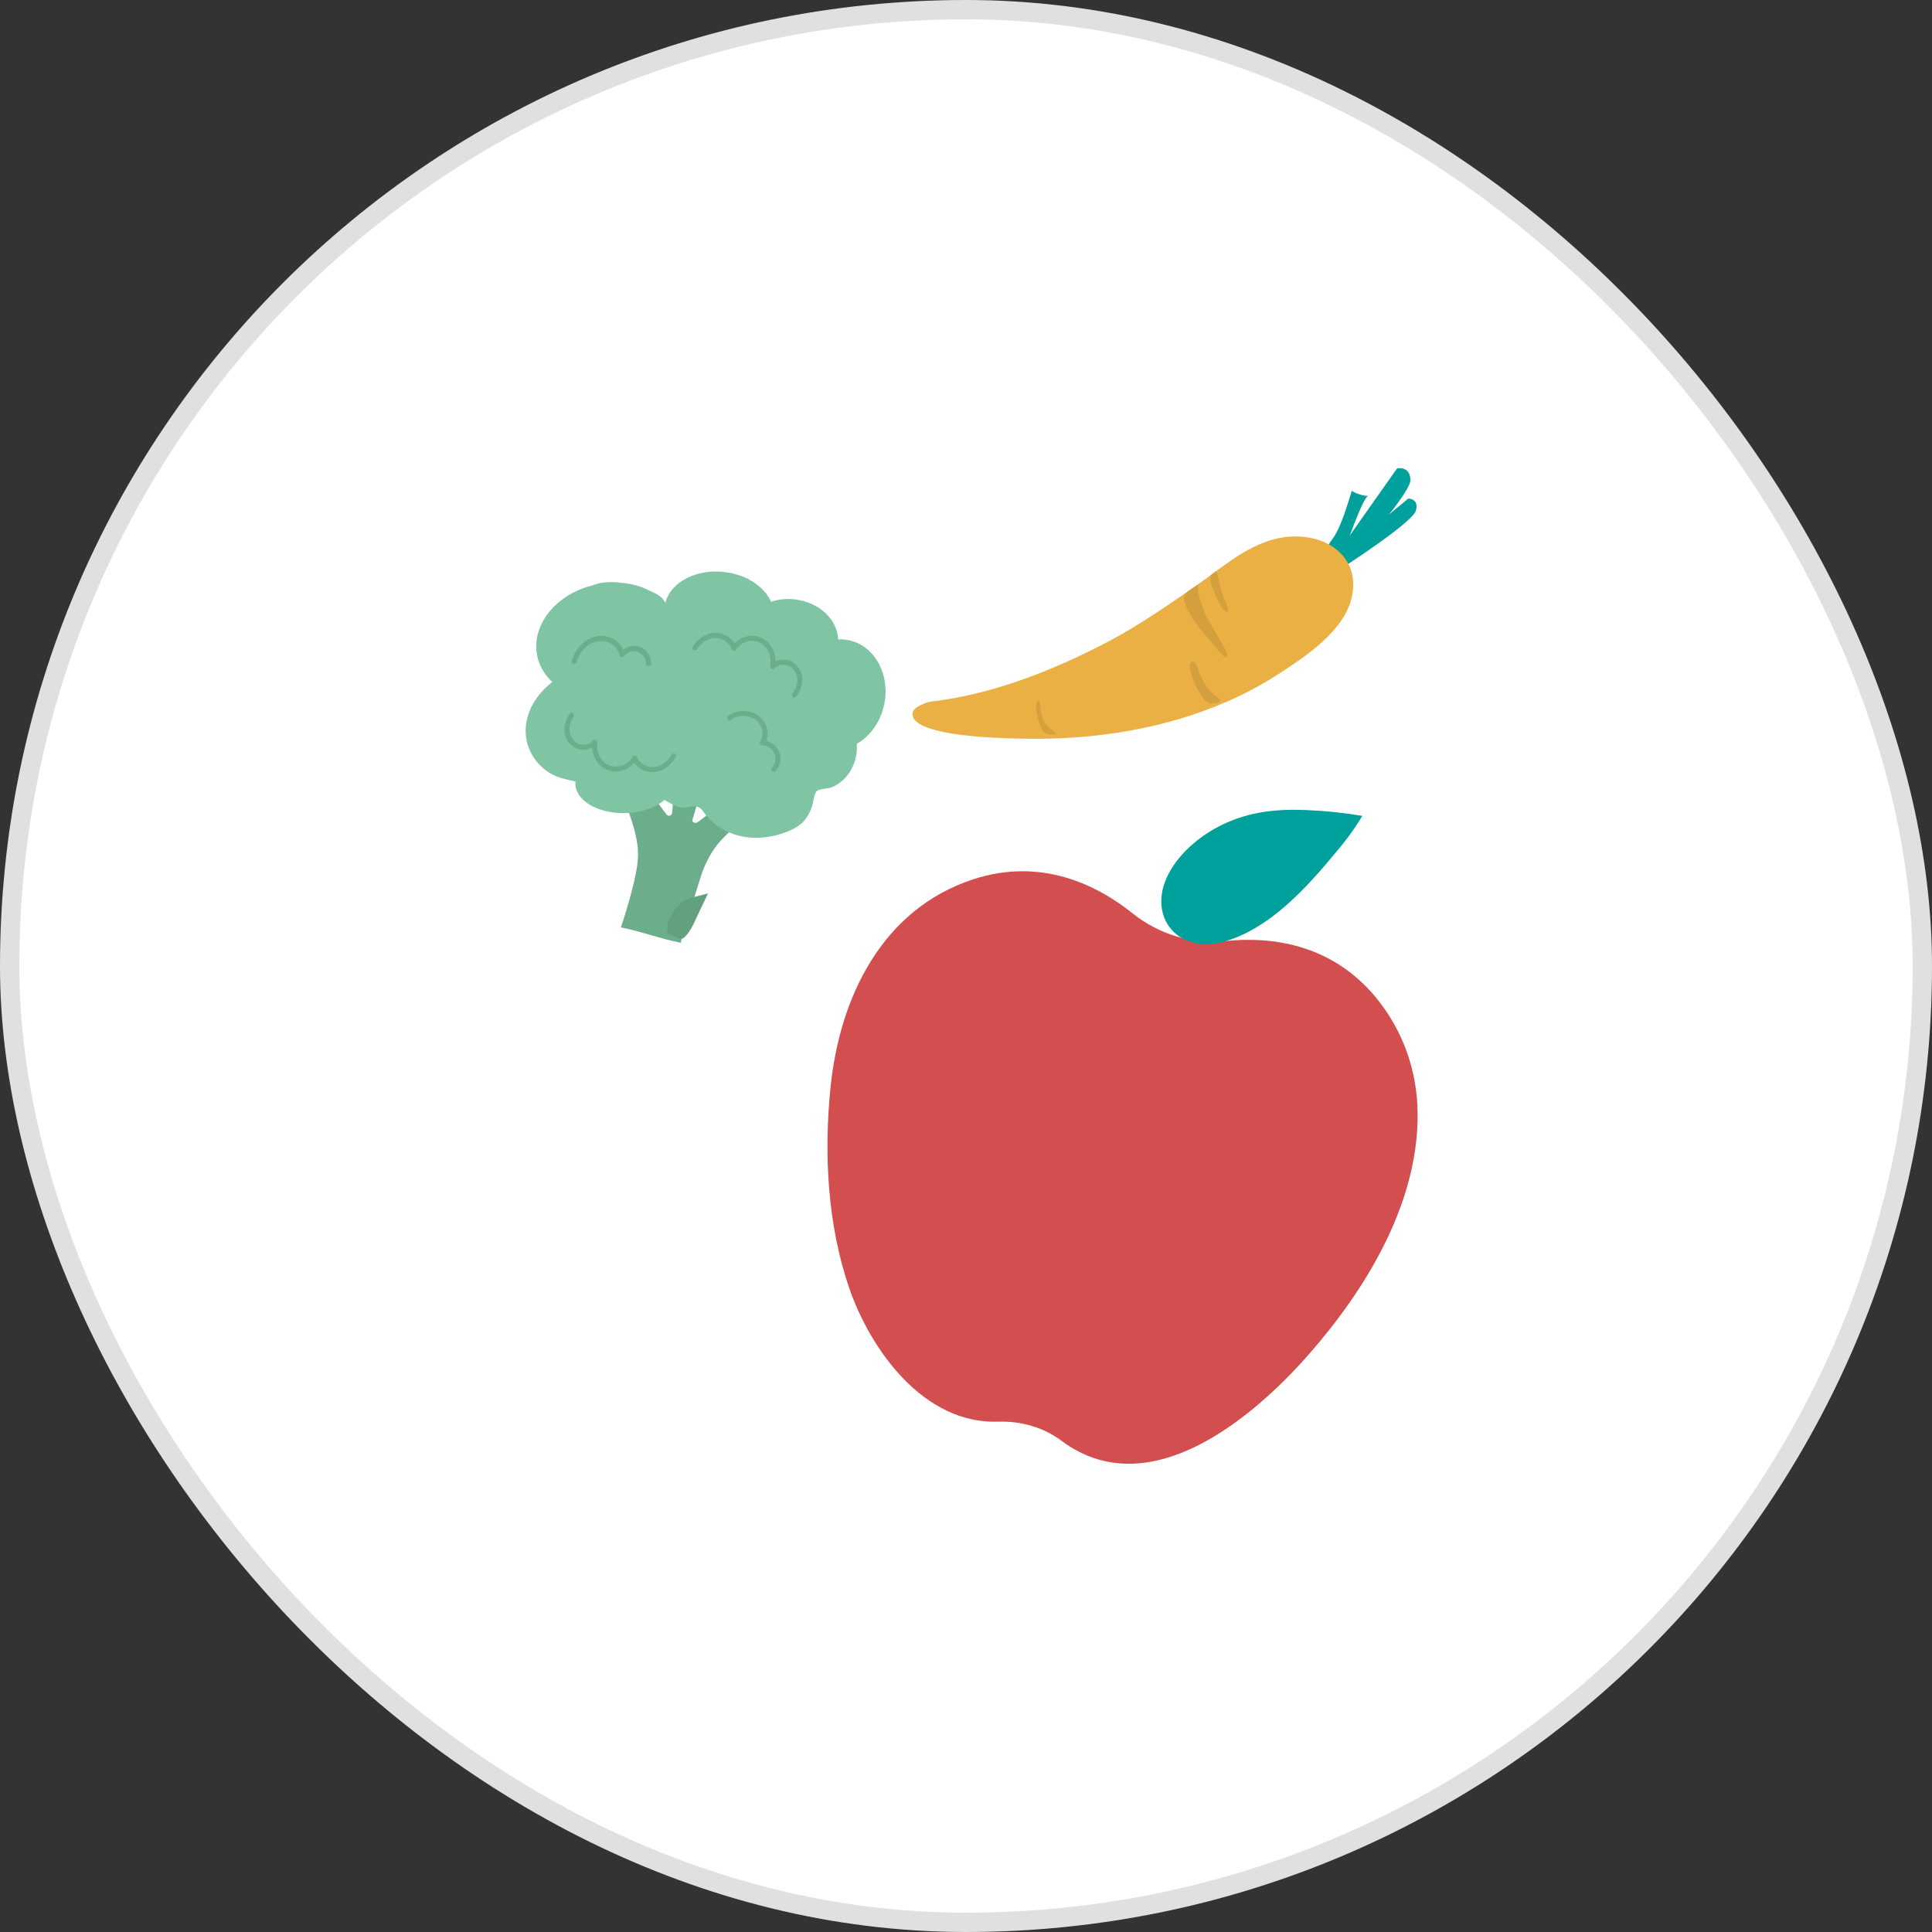
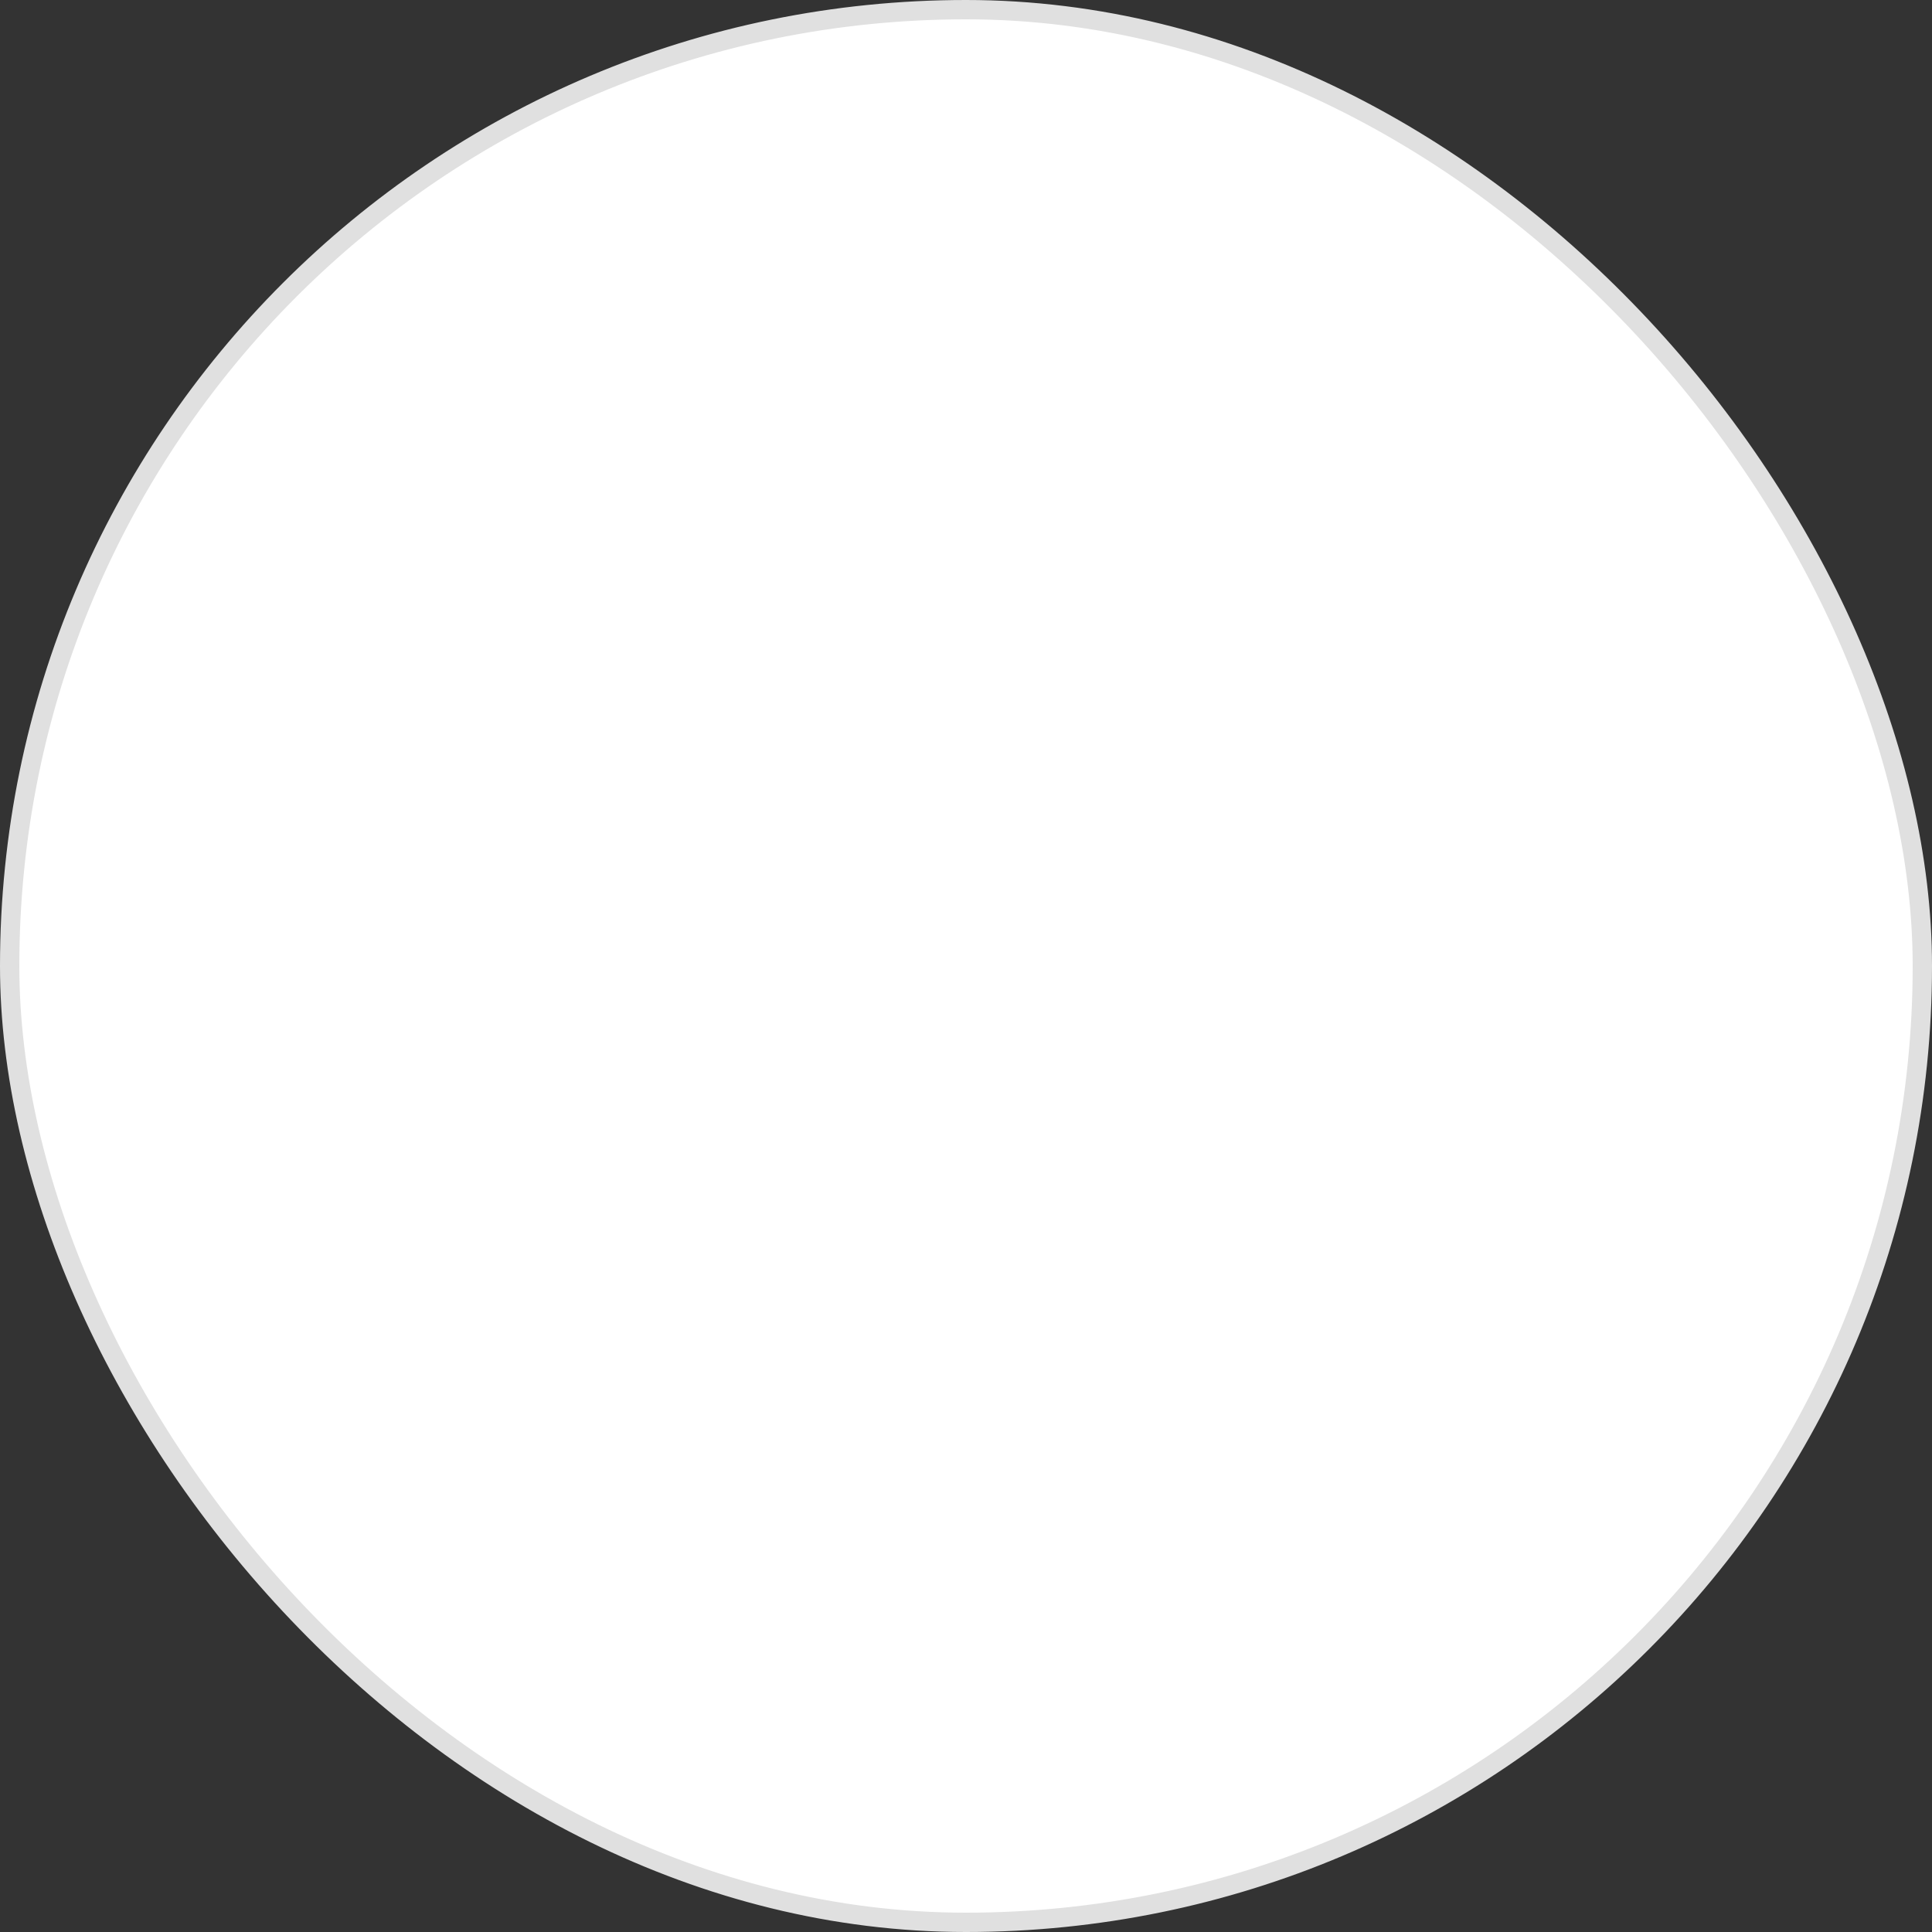
<svg xmlns="http://www.w3.org/2000/svg" preserveAspectRatio="xMidYMid slice" width="100px" height="100px" viewBox="0 0 100 100" fill="none">
  <rect x="0" y="0" width="100" height="100" fill="#333333" stroke="none" />
  <rect x="0.5" y="0.5" width="99" height="99" rx="49.5" fill="white" />
  <g clip-path="url(#clip0_1448_14)">
    <path d="M69.969 25.406C70.217 25.565 70.526 25.654 70.824 25.674C70.605 25.664 69.929 27.562 69.839 27.791C69.7 28.149 69.332 29.868 68.715 28.904C68.436 28.477 68.924 28.01 69.123 27.662C69.511 26.956 69.73 26.161 69.969 25.406Z" fill="#00A19C" />
    <path d="M68.705 29.361L72.307 24.252C72.307 24.252 72.983 24.084 73.003 24.839C73.023 25.584 69.62 29.301 69.62 29.301L68.705 29.361Z" fill="#00A19C" />
    <path d="M68.705 29.272L72.894 25.803C72.894 25.803 73.471 25.813 73.282 26.439C73.093 27.065 69.431 29.421 69.431 29.421L68.705 29.272Z" fill="#00A19C" />
    <path d="M50.497 38.118C51.78 38.227 53.034 38.237 53.392 38.237C57.889 38.277 62.456 37.273 66.098 34.937C67.591 33.973 69.581 32.661 69.969 30.902C70.486 28.537 68.158 27.314 65.909 27.921C64.466 28.308 63.272 29.352 62.118 30.167C60.596 31.23 59.063 32.304 57.402 33.188C54.646 34.639 51.452 35.931 48.228 36.309C47.95 36.339 47.293 36.587 47.243 36.875C47.094 37.631 48.825 37.969 50.497 38.118Z" fill="#EBB044" />
    <path opacity="0.1" d="M63.332 33.963C63.382 34.003 63.471 34.032 63.511 33.993C63.531 33.973 63.531 33.933 63.521 33.903C63.491 33.724 63.392 33.555 63.302 33.396C62.984 32.85 62.635 32.303 62.367 31.737C62.267 31.528 61.829 30.355 62.068 30.226C61.123 30.743 61.093 30.892 61.65 31.876C61.869 32.263 62.158 32.611 62.466 32.949C62.755 33.267 63.023 33.685 63.332 33.963Z" fill="#000909" />
    <path opacity="0.1" d="M61.591 34.54C61.581 34.47 61.571 34.4 61.601 34.341C61.631 34.281 61.71 34.231 61.78 34.251C61.849 34.271 61.889 34.341 61.909 34.41C62.148 35.007 62.387 35.663 62.964 36.05C63.024 36.09 63.073 36.12 63.113 36.179C63.153 36.229 63.153 36.309 63.103 36.348C63.063 36.378 63.014 36.378 62.974 36.378C62.685 36.388 62.666 36.487 62.447 36.309C62.277 36.169 62.148 35.941 62.049 35.772C61.81 35.374 61.651 34.967 61.591 34.54Z" fill="#000909" />
    <path opacity="0.1" d="M63.063 31.111C63.163 31.33 63.272 31.568 63.501 31.687C63.611 31.588 63.551 31.409 63.481 31.27C63.212 30.703 63.113 30.147 62.974 29.561C62.257 29.61 62.914 30.773 63.063 31.111Z" fill="#000909" />
    <path opacity="0.1" d="M53.641 36.417C53.651 36.358 53.78 36.179 53.81 36.328C53.87 36.715 53.88 37.183 54.158 37.511C54.307 37.69 54.516 37.839 54.705 37.988C54.437 38.017 54.208 38.017 54.138 37.968C53.919 37.849 53.83 37.501 53.76 37.302C53.7 37.123 53.661 36.944 53.651 36.765C53.631 36.706 53.611 36.537 53.641 36.417Z" fill="#000909" />
    <path d="M38.835 40.528C38.756 40.588 38.666 40.647 38.587 40.717C37.761 41.333 36.935 41.939 36.109 42.556C36 42.635 35.801 42.575 35.84 42.436C36.069 41.651 36.308 40.856 36.537 40.071C36.02 40.041 35.492 40.001 34.975 39.971C34.915 40.677 34.845 41.383 34.786 42.088C34.776 42.208 34.587 42.287 34.497 42.158C34.049 41.552 33.592 40.945 33.144 40.329C32.836 40.617 32.517 40.916 32.209 41.204C32.348 41.502 32.467 41.81 32.577 42.128C32.776 42.695 32.945 43.271 33.005 43.847C33.005 43.887 33.015 43.927 33.015 43.967C33.054 44.504 32.955 45.03 32.836 45.567C32.647 46.382 32.408 47.197 32.139 48.002C33.164 48.201 34.199 48.598 35.233 48.797C35.204 48.787 36.298 45.239 36.417 44.961C36.577 44.593 36.756 44.235 36.985 43.907C37.452 43.251 38.169 42.695 38.825 42.168C39.194 41.87 39.582 41.592 39.98 41.313C39.602 41.045 39.213 40.786 38.835 40.528Z" fill="#6CAD8B" />
    <path d="M45.81 36.214C46.009 34.674 45.114 33.292 43.79 33.113C43.651 33.093 43.522 33.093 43.382 33.093C43.343 32.09 42.447 31.205 41.223 31.036C40.766 30.966 40.308 31.016 39.91 31.145C39.572 30.4 38.716 29.784 37.621 29.625C36.129 29.396 34.726 30.092 34.447 31.185C34.427 31.165 34.398 31.136 34.378 31.116C34.288 30.907 33.98 30.718 33.631 30.579C33.214 30.36 32.726 30.211 32.189 30.171C31.671 30.092 31.124 30.112 30.627 30.311C28.865 30.758 27.602 32.209 27.771 33.73C27.841 34.346 28.139 34.882 28.587 35.3C27.651 36.025 27.104 37.059 27.224 38.112C27.313 38.898 27.771 39.563 28.408 39.981C28.826 40.259 29.313 40.339 29.791 40.448C29.791 40.478 29.781 40.508 29.781 40.537C29.761 41.392 30.875 42.088 32.268 42.088C33.154 42.088 33.93 41.819 34.388 41.402C34.666 41.551 34.945 41.75 35.243 41.79C35.562 41.84 35.94 41.631 36.228 41.819C36.318 41.879 36.378 41.979 36.447 42.068C36.925 42.724 37.661 43.151 38.447 43.3C39.233 43.449 40.059 43.33 40.805 43.022C41.044 42.923 41.273 42.803 41.472 42.635C41.74 42.396 41.91 42.078 42.029 41.74C42.099 41.551 42.129 41.074 42.278 40.945C42.437 40.806 42.875 40.836 43.084 40.736C43.372 40.607 43.631 40.408 43.83 40.17C44.208 39.712 44.397 39.086 44.347 38.5C45.104 38.073 45.671 37.228 45.81 36.214Z" fill="#7FC5A3" />
    <path d="M41.273 34.485C40.994 34.137 40.517 34.048 40.139 34.227C40.139 33.72 39.87 33.213 39.392 33.004C38.925 32.795 38.358 32.935 38.019 33.302C37.82 32.974 37.462 32.766 37.064 32.756C36.556 32.746 36.119 33.054 35.85 33.471C35.761 33.611 35.979 33.74 36.069 33.601C36.278 33.282 36.616 33.034 37.004 33.024C37.372 33.014 37.741 33.233 37.87 33.591C37.91 33.7 38.049 33.72 38.109 33.62C38.358 33.213 38.905 33.054 39.323 33.263C39.76 33.471 39.959 34.008 39.86 34.475C39.83 34.594 39.979 34.684 40.079 34.594C40.377 34.296 40.855 34.356 41.104 34.694C41.372 35.062 41.293 35.539 41.024 35.886C40.925 36.016 41.104 36.194 41.203 36.065C41.561 35.588 41.661 34.952 41.273 34.485Z" fill="#6CAD8B" />
    <path d="M29.502 38.5C29.801 38.828 30.278 38.898 30.646 38.689C30.676 39.196 30.975 39.683 31.472 39.862C31.96 40.041 32.507 39.872 32.825 39.474C33.044 39.792 33.413 39.971 33.81 39.961C34.318 39.941 34.736 39.603 34.985 39.176C35.064 39.027 34.835 38.918 34.756 39.067C34.567 39.395 34.238 39.663 33.86 39.703C33.492 39.743 33.114 39.534 32.965 39.186C32.925 39.087 32.786 39.067 32.726 39.176C32.507 39.593 31.97 39.782 31.532 39.613C31.084 39.425 30.845 38.908 30.915 38.441C30.935 38.311 30.776 38.232 30.696 38.331C30.418 38.649 29.93 38.609 29.671 38.301C29.383 37.954 29.433 37.467 29.681 37.109C29.771 36.97 29.582 36.801 29.492 36.94C29.144 37.417 29.084 38.053 29.502 38.5Z" fill="#6CAD8B" />
    <path d="M33.701 34.356C33.701 33.978 33.492 33.621 33.124 33.481C32.825 33.362 32.487 33.442 32.248 33.641C32.049 33.163 31.552 32.875 31.034 32.915C30.318 32.975 29.801 33.551 29.582 34.207C29.532 34.366 29.771 34.456 29.821 34.297C30 33.76 30.378 33.283 30.955 33.193C31.452 33.114 31.96 33.402 32.059 33.919C32.079 34.028 32.228 34.058 32.288 33.968C32.656 33.472 33.432 33.72 33.432 34.346C33.442 34.505 33.701 34.525 33.701 34.356Z" fill="#6CAD8B" />
    <path d="M39.661 38.351C39.84 37.904 39.681 37.377 39.293 37.079C38.845 36.731 38.159 36.702 37.691 37.049C37.562 37.149 37.691 37.367 37.82 37.268C38.178 36.99 38.696 36.99 39.064 37.228C39.452 37.477 39.591 37.984 39.343 38.381C39.293 38.471 39.362 38.57 39.452 38.57C40.049 38.59 40.348 39.276 39.959 39.733C39.85 39.862 40.029 40.041 40.139 39.912C40.656 39.355 40.358 38.51 39.661 38.351Z" fill="#6CAD8B" />
    <path d="M35.074 48.538C35.154 48.568 35.243 48.608 35.323 48.578C35.383 48.558 35.422 48.518 35.472 48.469C35.711 48.22 35.88 47.882 36.029 47.544C36.238 47.107 36.447 46.67 36.646 46.243C36.447 46.292 36.238 46.352 36.039 46.402C35.811 46.461 35.572 46.531 35.353 46.67C35.005 46.898 34.656 47.395 34.557 47.852C34.438 48.399 34.666 48.359 35.074 48.538Z" fill="#62A07E" />
    <path d="M71.227 51.642C68.909 48.829 65.765 48.462 63.407 48.71C61.695 48.879 59.984 48.362 58.641 47.289C56.78 45.798 53.885 44.357 50.352 45.52C45.626 47.08 43.457 51.662 42.989 56.273C42.641 59.682 42.82 63.359 43.955 66.669C45.059 69.869 47.805 73.716 51.666 73.586C52.84 73.547 54.014 73.875 54.949 74.58C59.467 77.939 64.829 73.407 67.695 70.157C70.69 66.759 73.406 62.316 73.376 57.655C73.366 55.458 72.63 53.351 71.227 51.642Z" fill="#D34E4E" />
    <path d="M60.879 44.605C61.705 43.502 62.969 42.707 64.183 42.319C65.387 41.922 66.551 41.882 67.655 41.931C68.63 41.971 69.585 42.071 70.511 42.23C70.073 42.985 69.506 43.701 68.919 44.386C68.083 45.39 67.188 46.374 66.173 47.199C65.148 48.024 63.974 48.67 62.869 48.839C60.581 49.177 59.138 46.921 60.879 44.605Z" fill="#00A19C" />
  </g>
  <rect x="0.5" y="0.5" width="99" height="99" rx="49.5" stroke="#E0E0E0" />
  <defs>
    <clipPath id="clip0_1448_14">
-       <rect width="47.667" height="52" fill="white" transform="translate(26 24)" />
-     </clipPath>
+       </clipPath>
  </defs>
</svg>